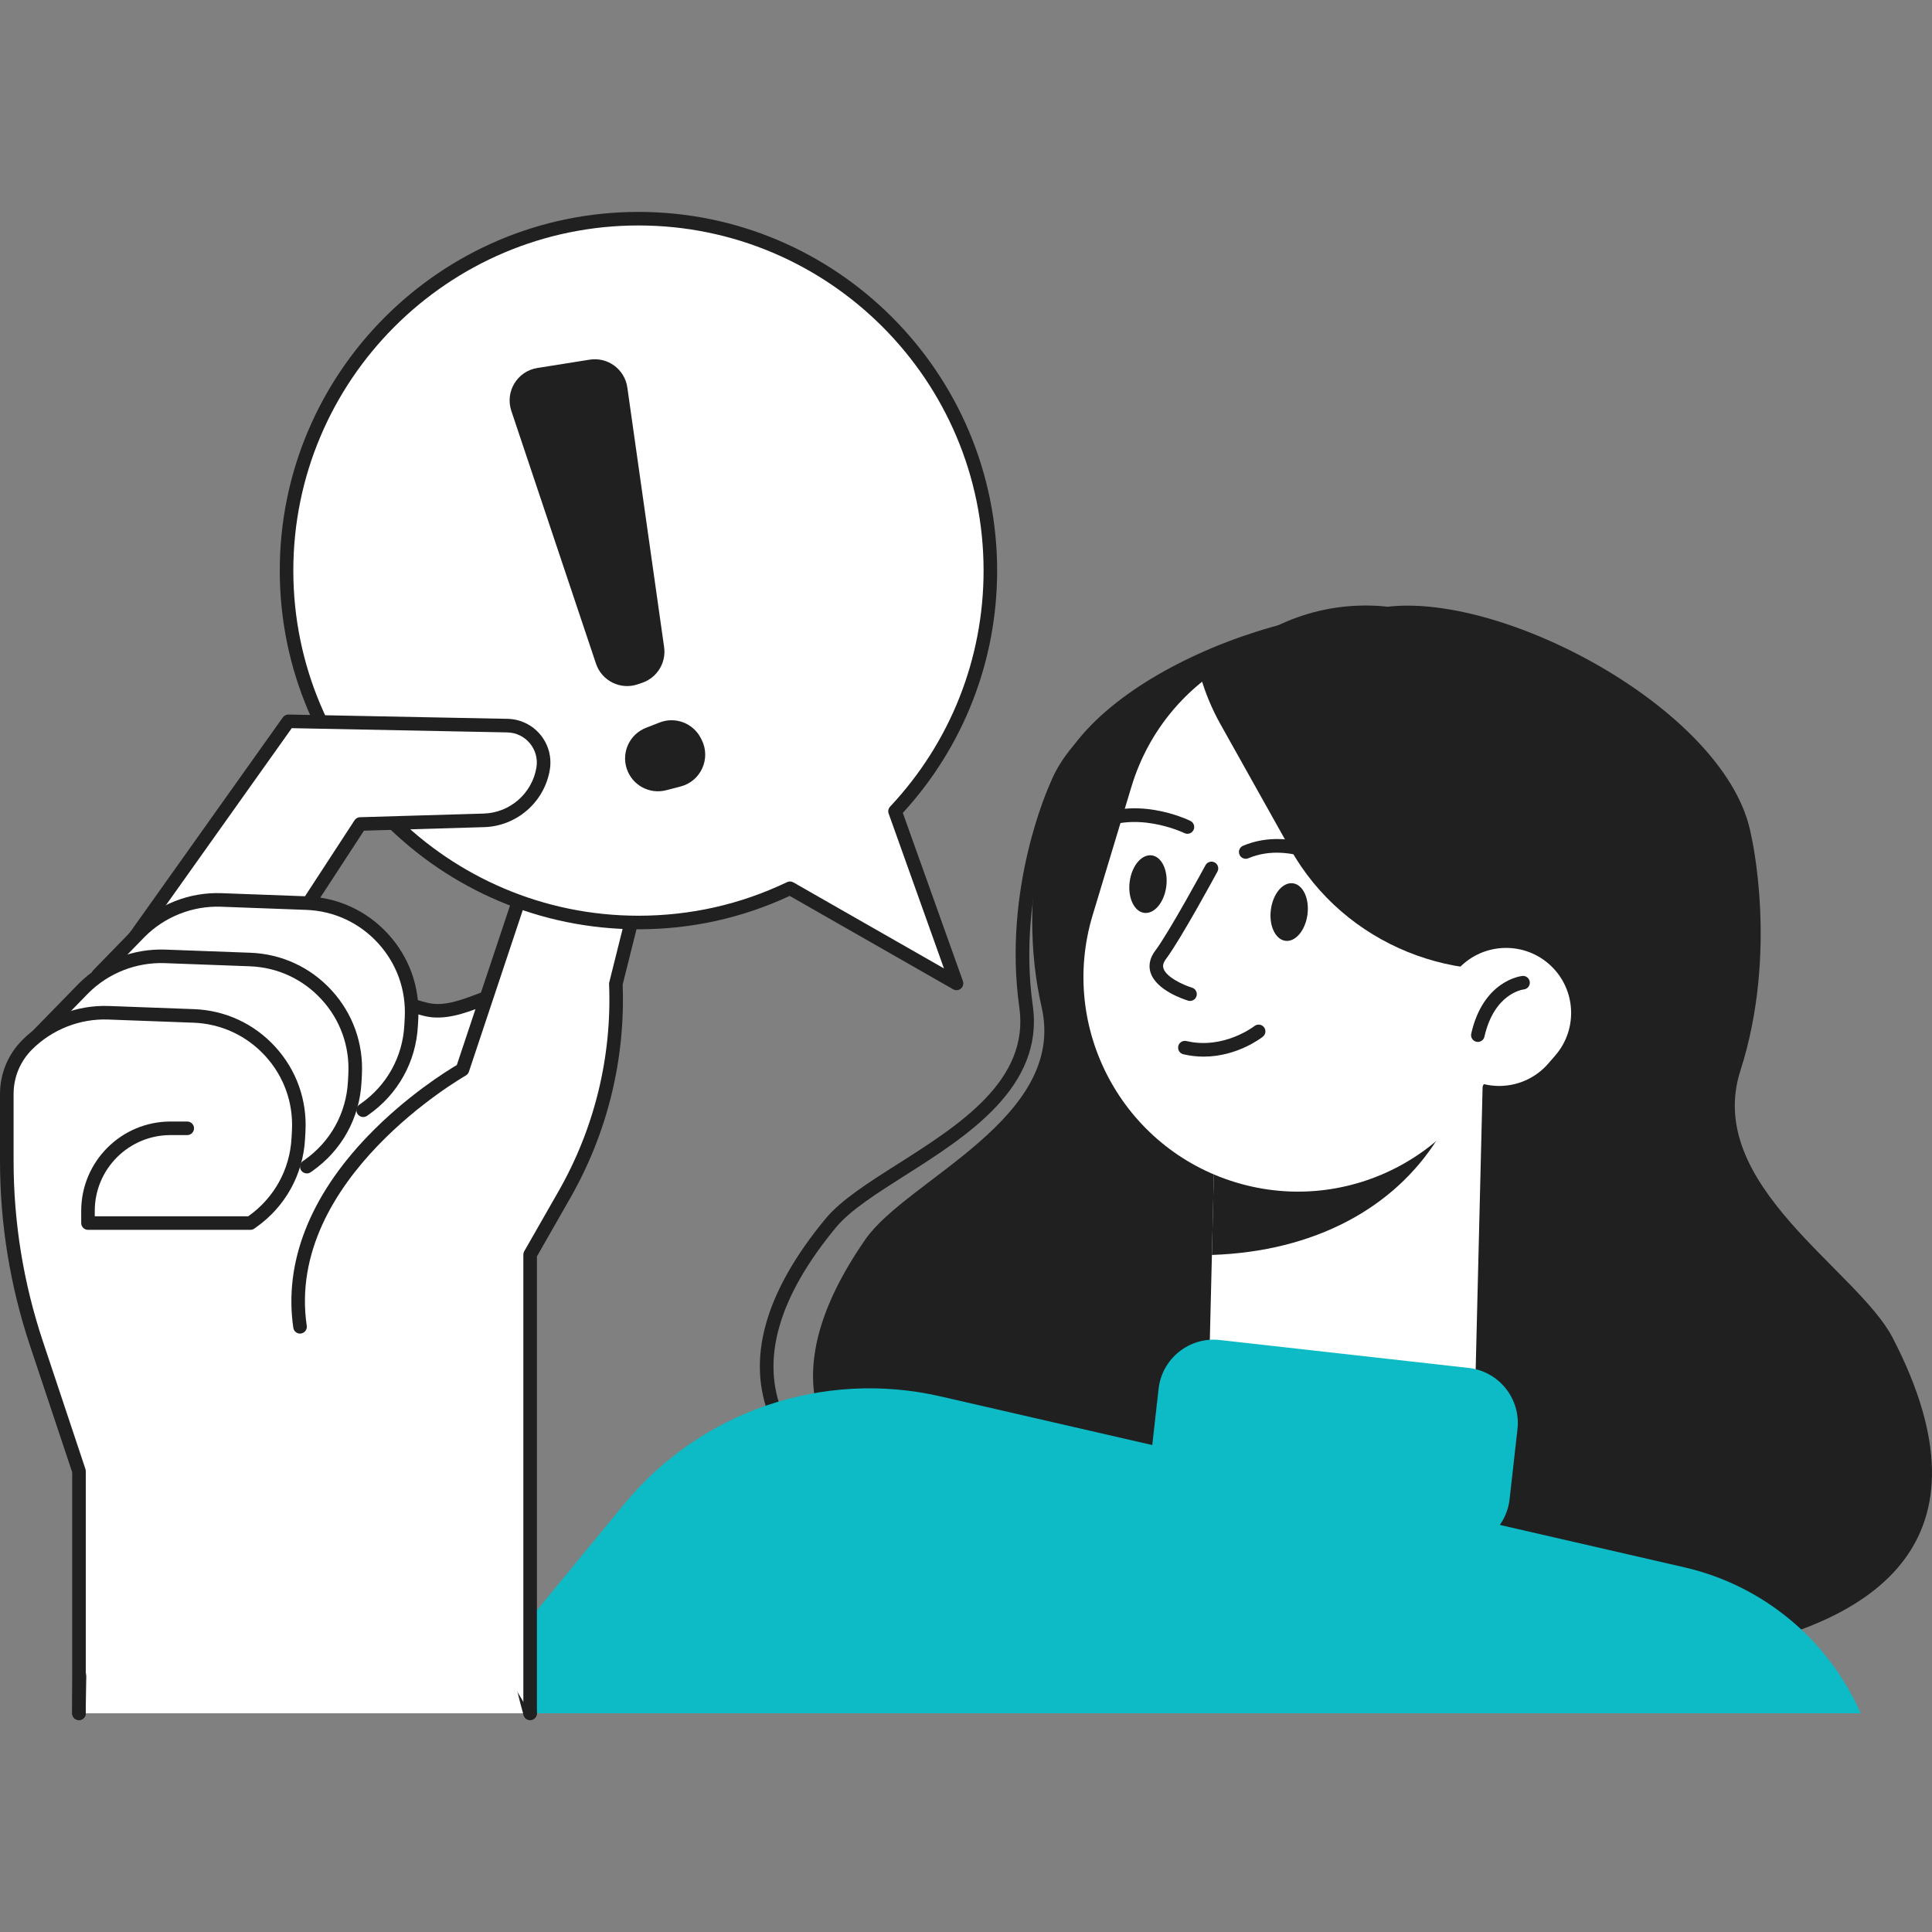
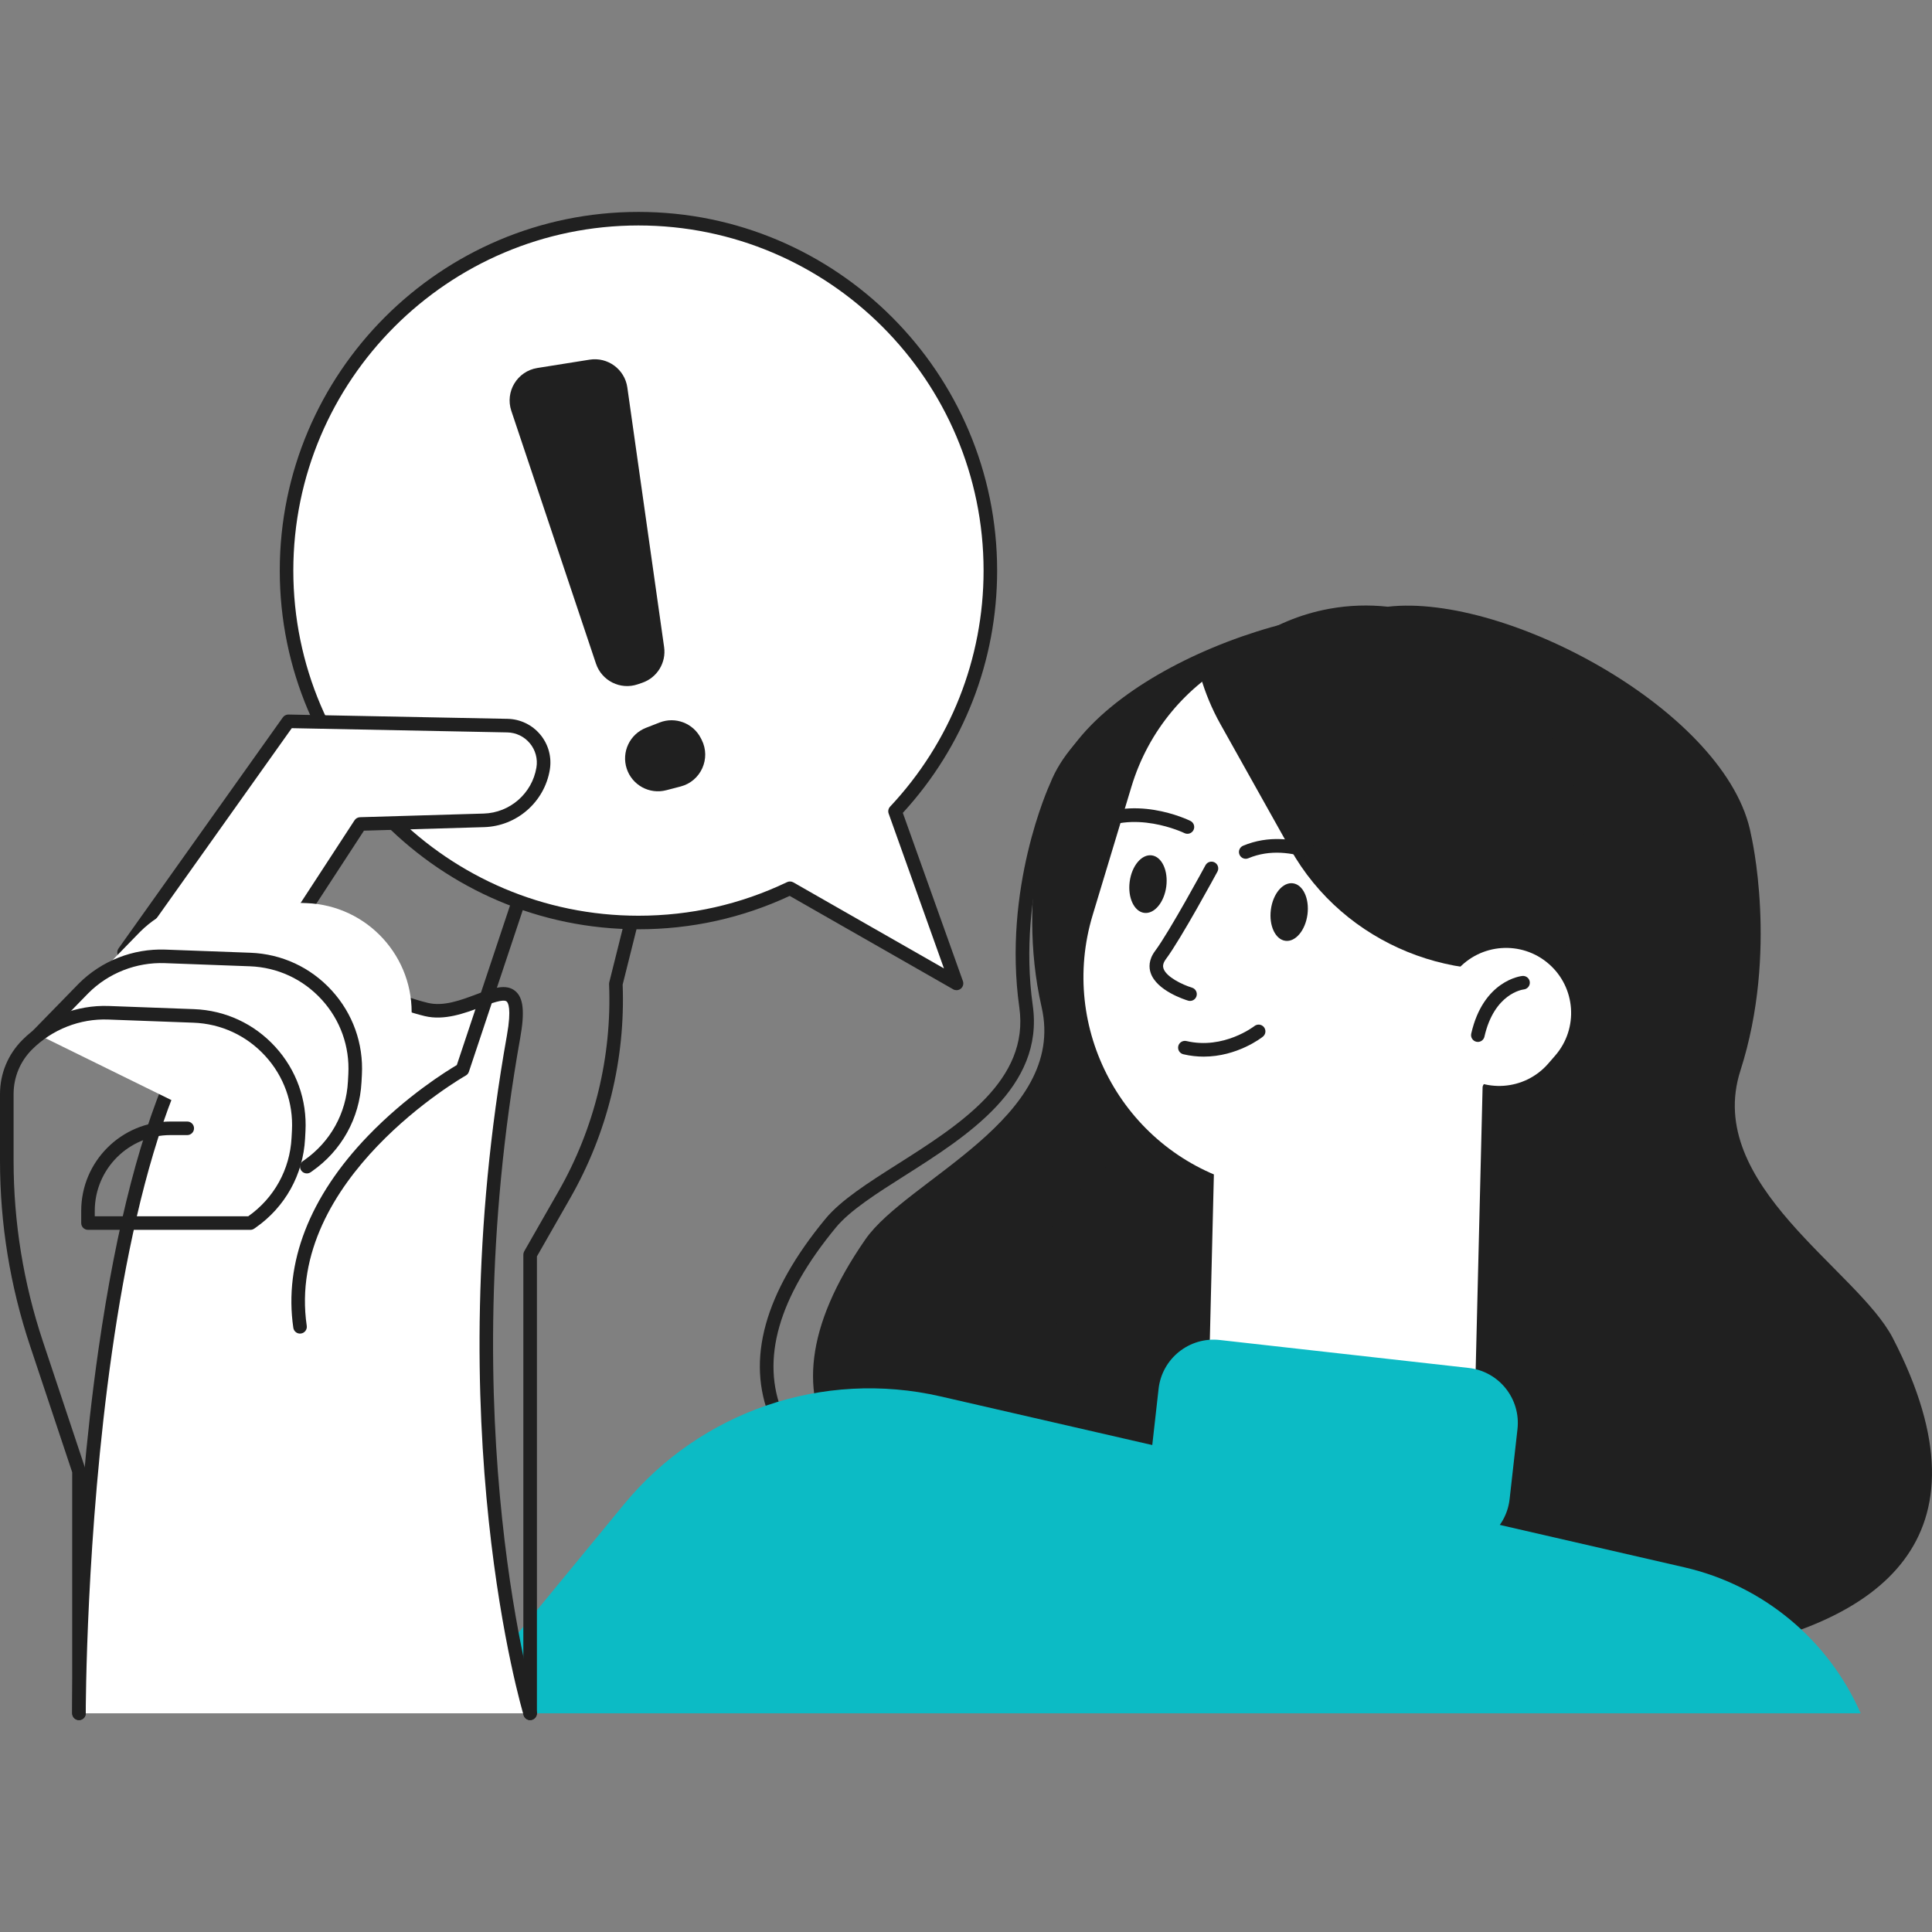
<svg xmlns="http://www.w3.org/2000/svg" id="SvgjsSvg1040" width="720" height="720">
  <rect width="100%" height="100%" fill="#808080" stroke="none" />
  <defs id="SvgjsDefs1041" />
  <g id="SvgjsG1042">
    <svg viewBox="0 0 1011.77 789.82" width="720" height="720">
      <path fill="#202020" d="M660.84,741.52c-0.11,0-0.21,0-0.32-0.01c-8.97-0.8-220.03-20.68-257.11-109.51    c-12.84-30.76-3.11-66,28.91-104.74c8.09-9.78,22.5-18.93,37.75-28.61c32.4-20.56,69.13-43.86,63.74-82.05     c-8.79-62.25,15.23-115.33,16.26-117.56c10.66-26.87,43.98-51.11,91.35-66.34c44.03-14.16,89.84-16.94,119.54-7.26     c1.87,0.61,2.89,2.62,2.28,4.48c-0.61,1.87-2.61,2.88-4.48,2.28c-27.92-9.1-73.13-6.24-115.17,7.27     c-44.67,14.36-77.19,37.68-86.99,62.37c-0.32,0.7-24.24,53.66-15.75,113.77c6.03,42.72-34.44,68.41-66.97,89.04     c-14.77,9.37-28.72,18.22-36.08,27.14c-30.21,36.54-39.57,69.34-27.83,97.47c35.43,84.9,249.03,104.98,251.19,105.18     c1.95,0.18,3.4,1.9,3.22,3.85C664.21,740.13,662.66,741.52,660.84,741.52z" class="color080717 svgShape" />
      <path fill="#202020" d="M545.49,416.46c-13.94-60.97,6.15-116.51,6.15-116.51c17.63-58.37,138.31-103.32,199.77-88.9    c10.04,0.2,20.23,1.72,30.31,4.77c59.38,17.93,92.97,80.6,75.05,139.97l-9.94,32.91c-2.45,18.77-5.56,35.24-7.38,46.81    c-8.38,53.24,39.73,65.84,54.66,99.2c14.93,33.35-14.9,49.35-23.08,89.19c-7.2,35.03,21.78,43.83,30.85,86.57    c-20.62,17.62-43.25,32.64-67.37,44.78c-60.64-4.92-138.76-28.51-138.76-28.51s-372.14-1.75-242.58-188.63    C474.91,506.73,558.83,474.82,545.49,416.46z" class="color080717 svgShape" />
      <path fill="#202020" d="M911.43,449.72c20.03-62.41,5.58-123.5,5.58-123.5c-11.71-63.76-127.52-126.7-190.25-119.46    c-10.03-1.09-20.34-0.8-30.71,1.1c-61,11.2-100.8,72.85-88.89,137.7l6.6,35.95c0.55,20.09,2,37.83,2.66,50.25    c3.01,57.15-46.24,64.21-64.47,97.4c-18.24,33.2,9.9,53.9,14.05,96.91c3.65,37.83-26.13,43.34-39.46,87.18    c18.79,21.22,39.84,39.97,62.67,55.88c60.95,2.66,141.22-12.08,141.22-12.08s371.22,46.29,260.83-167.28    C972.72,553.92,892.26,509.46,911.43,449.72z" class="color080717 svgShape" />
      <rect width="139.56" height="186.53" x="634.74" y="450.57" fill="#ffffff" transform="rotate(-178.597 704.523 543.85)" class="colorfff svgShape" />
-       <path fill="#202020" d="M634.66,546.23l2.3-97.28l88.62,2.09l27.52,33.94C730.17,521.71,688.39,544.4,634.66,546.23z" class="color080717 svgShape" />
      <path fill="#ffffff" d="M647.26,508.25L647.26,508.25c59.38,17.93,122.04-15.67,139.97-75.05l20.32-67.28    c17.93-59.37-15.67-122.04-75.05-139.97l0,0c-59.37-17.93-122.04,15.67-139.97,75.05l-20.32,67.28    C554.29,427.66,587.89,490.32,647.26,508.25z" class="colorfff svgShape" />
      <path fill="#202020" d="M742.19,221.52L742.19,221.52c64.41,19.45,101.42,85.55,82.67,147.64l-7,23.18    c-53.93,15.07-113.91-8.31-142.14-58.72l-36.58-65.34c-4.53-8.09-7.96-16.44-10.42-24.91    C658.84,218.72,701.11,209.12,742.19,221.52z" class="color080717 svgShape" />
      <path fill="#ffffff" d="M762.8,449.4L762.8,449.4c14.21,12.32,35.72,10.79,48.04-3.43l3.62-4.17c12.32-14.21,10.79-35.72-3.43-48.04    h0c-14.21-12.32-35.72-10.79-48.04,3.43l-3.62,4.17C747.05,415.57,748.59,437.08,762.8,449.4z" class="colorfff svgShape" />
      <path fill="#202020" d="M591.6 350.78c-1.08 8.32 2.33 15.62 7.62 16.31 5.29.69 10.46-5.49 11.55-13.81 1.08-8.32-2.33-15.62-7.62-16.31C597.85 336.28 592.68 342.46 591.6 350.78zM570.15 326c-1.18 0-2.33-.59-3.01-1.65-1.05-1.66-.55-3.85 1.11-4.9 24.4-15.41 53.93-1.12 55.17-.51 1.76.87 2.48 3 1.61 4.76-.87 1.76-3 2.48-4.76 1.61-.27-.13-27.24-13.12-48.23.15C571.46 325.83 570.8 326 570.15 326zM665.54 365.41c-1.08 8.32 2.33 15.62 7.62 16.31 5.29.69 10.46-5.49 11.55-13.81 1.08-8.32-2.33-15.62-7.62-16.31C671.79 350.91 666.62 357.09 665.54 365.41zM703.41 346.98c-.72 0-1.44-.21-2.07-.67-.24-.18-24.7-17.45-47.59-7.83-1.81.77-3.89-.09-4.65-1.9-.76-1.81.09-3.89 1.9-4.65 26.61-11.16 53.37 7.8 54.5 8.61 1.59 1.15 1.95 3.36.8 4.95C705.6 346.47 704.51 346.98 703.41 346.98zM623.21 413.2c-.34 0-.69-.05-1.03-.15-1.68-.51-16.54-5.23-19.61-14.59-.87-2.63-1.16-6.75 2.36-11.46 7.55-10.11 26.19-44.53 26.38-44.88.93-1.72 3.09-2.36 4.81-1.44 1.73.93 2.37 3.09 1.43 4.82-.78 1.43-19.08 35.23-26.94 45.75-1.83 2.45-1.62 4.02-1.3 4.98 1.45 4.43 9.93 8.5 14.92 10.02 1.88.57 2.94 2.55 2.37 4.43C626.14 412.21 624.74 413.2 623.21 413.2zM630.35 442.37c-3.39 0-6.95-.37-10.65-1.24-1.91-.45-3.09-2.36-2.65-4.27.45-1.91 2.36-3.08 4.27-2.65 19.54 4.6 35.46-7.73 35.61-7.85 1.54-1.21 3.77-.95 4.99.58 1.22 1.54.96 3.76-.57 4.98C660.73 432.43 647.99 442.37 630.35 442.37zM773.94 434.67c-.26 0-.53-.03-.79-.09-1.91-.44-3.11-2.34-2.68-4.25 6.31-27.82 25.95-30.13 26.78-30.21 1.94-.19 3.69 1.22 3.89 3.17.2 1.94-1.21 3.68-3.15 3.89-.68.08-15.47 2.13-20.6 24.72C777.02 433.55 775.56 434.67 773.94 434.67z" class="color080717 svgShape" />
      <path fill="#0cbbc5" d="M758.52,699.68L628.2,685.05c-15.91-1.79-27.36-16.13-25.58-32.05l4.12-36.65     c1.79-15.91,16.13-27.36,32.05-25.58l130.32,14.63c15.91,1.79,27.36,16.13,25.58,32.05l-4.12,36.65     C788.78,690.02,774.43,701.47,758.52,699.68z" class="colorffb000 svgShape" />
      <path fill="#0cbbc5" d="M974.41,786.26L974.41,786.26c-16.97-38.65-51.21-67-92.35-76.45l-389.49-89.5     c-61.49-14.13-125.68,7.74-165.76,56.48L236.8,786.26H974.41z" class="colorffb000 svgShape" />
      <path fill="#ffffff" d="M41.36,786.26c0,0-0.79-373.3,112.62-403.23c0,0,37.07,26.9,69.31,34.65c24.51,5.89,53.55-29.93,45.68,14.18     c-36.84,206.32,8.66,354.4,8.66,354.4H41.36z" class="colorfff svgShape" />
      <path fill="#202020" d="M277.62,789.82c-1.52,0-2.92-0.98-3.39-2.51c-0.46-1.49-45.33-151.27-8.76-356.07     c2.54-14.24,0.54-17.18-0.14-17.74c-1.73-1.45-8.17,0.97-13.35,2.91c-8.56,3.22-19.22,7.2-29.52,4.74     c-29.37-7.06-61.95-29.17-69.15-34.23C45.38,418.9,44.9,782.57,44.91,786.26c0,1.96-1.58,3.56-3.55,3.56c0,0-0.01,0-0.01,0     c-1.96,0-3.55-1.59-3.55-3.55c0-0.94-0.04-94.7,13.82-190.91C70.4,465,104.53,392.4,153.07,379.6c1.03-0.28,2.13-0.07,2.99,0.56     c0.36,0.27,36.89,26.58,68.05,34.07c8.19,1.99,17.31-1.46,25.36-4.48c8.3-3.12,15.47-5.82,20.39-1.72     c4.24,3.53,5.02,10.84,2.59,24.45c-36.25,203.01,8.11,351.26,8.56,352.73c0.58,1.88-0.48,3.86-2.35,4.44     C278.32,789.77,277.97,789.82,277.62,789.82z" class="color080717 svgShape" />
-       <path fill="#ffffff" d="M157.13,583.86c-11.81-80.33,85.06-134.67,85.06-134.67l36.69-110.07c7.43-22.29,30.05-35.8,53.2-31.78l0,0     c7.6,1.32,12.47,8.82,10.6,16.3l-20.16,80.66l0,0c1.54,38.6-7.8,76.85-26.97,110.39l-17.92,31.37v240.21L157.13,583.86z" class="colorfff svgShape" />
      <path fill="#202020" d="M277.62,789.82c-1.96,0-3.55-1.59-3.55-3.55V546.06c0-0.62,0.16-1.22,0.47-1.76l17.93-31.37     c18.86-33,28.02-70.51,26.5-108.49c-0.01-0.34,0.02-0.68,0.1-1l20.16-80.66c0.66-2.65,0.21-5.37-1.28-7.66     c-1.49-2.29-3.79-3.81-6.49-4.28c-21.6-3.79-42.29,8.61-49.22,29.4l-36.69,110.07c-0.28,0.84-0.86,1.54-1.63,1.97     c-0.95,0.53-94.6,54.11-83.28,131.06c0.29,1.94-1.06,3.75-3,4.03c-1.93,0.31-3.75-1.05-4.03-3c-5-33.97,8.51-68.7,39.05-100.44     c20.23-21.02,41.32-34.05,46.57-37.15L275.5,338c8.05-24.15,32.09-38.53,57.18-34.15c4.59,0.8,8.68,3.5,11.22,7.4     c2.54,3.9,3.35,8.74,2.22,13.26l-20.04,80.16c1.47,39.14-8.02,77.78-27.45,111.78L281.18,547v239.26     C281.18,788.23,279.58,789.82,277.62,789.82z" class="color080717 svgShape" />
      <path fill="#ffffff" d="M468.73,313.89c30.93-32.96,49.91-77.28,49.91-126.05c0-101.78-82.51-184.29-184.29-184.29     S150.06,86.06,150.06,187.84c0,101.78,82.51,184.29,184.29,184.29c28.42,0,55.33-6.44,79.37-17.93l87.2,49.83L468.73,313.89z" class="colorfff svgShape" />
      <path fill="#202020" d="M500.92,407.58c-0.61,0-1.21-0.15-1.76-0.47l-85.6-48.91c-24.89,11.6-51.53,17.48-79.21,17.48     c-103.58,0-187.84-84.26-187.84-187.84C146.51,84.27,230.77,0,334.35,0c103.58,0,187.84,84.27,187.84,187.84     c0,47.17-17.52,92.14-49.39,126.88l31.47,88.11c0.5,1.4,0.07,2.96-1.07,3.92C502.55,407.3,501.74,407.58,500.92,407.58z      M413.72,350.65c0.61,0,1.22,0.16,1.76,0.47l78.86,45.06l-28.96-81.1c-0.45-1.25-0.16-2.65,0.76-3.63     c31.57-33.63,48.95-77.54,48.95-123.61c0-99.66-81.08-180.74-180.74-180.74S153.61,88.18,153.61,187.84     c0,99.66,81.08,180.74,180.74,180.74c27.23,0,53.42-5.91,77.83-17.59C412.67,350.76,413.2,350.65,413.72,350.65z" class="color080717 svgShape" />
      <path fill="#ffffff" d="M64.98,387.76l86.03-120.98l114.71,2.25c11.81,0.23,20.66,10.89,18.72,22.54l0,0     c-2.55,15.28-15.54,26.62-31.03,27.08l-64.76,1.9l-40.33,61.84L64.98,387.76z" class="colorfff svgShape" />
      <path fill="#202020" d="M64.98,391.31c-0.71,0-1.43-0.21-2.06-0.66c-1.6-1.14-1.97-3.36-0.84-4.95l86.03-120.98     c0.68-0.96,1.83-1.53,2.96-1.5l114.71,2.25c6.66,0.13,12.92,3.14,17.18,8.27c4.26,5.13,6.07,11.84,4.97,18.41     c-2.82,16.91-17.3,29.54-34.42,30.04l-62.91,1.85l-39.31,60.28c-1.07,1.64-3.27,2.11-4.92,1.04c-1.64-1.07-2.11-3.27-1.03-4.92     l40.33-61.84c0.63-0.97,1.71-1.58,2.87-1.61l64.76-1.91c13.75-0.4,25.36-10.54,27.62-24.1c0.76-4.53-0.49-9.17-3.43-12.7     c-2.94-3.54-7.25-5.62-11.85-5.7l-112.84-2.22L67.88,389.81C67.19,390.79,66.09,391.31,64.98,391.31z" class="color080717 svgShape" />
      <g>
        <path fill="#ffffff" d="M190.2,470.45l0.77-0.54c14.42-10.1,23.4-26.27,24.32-43.86l0.21-3.9c1.68-31.9-23.09-58.99-55.01-60.17     l-44.59-1.65c-15.9-0.59-31.32,5.47-42.57,16.72L51.4,399.57L190.2,470.45z" class="colorfff svgShape" />
-         <path fill="#202020" d="M190.21,474c-1.12,0-2.22-0.53-2.91-1.51c-1.13-1.61-0.74-3.82,0.87-4.95l0.77-0.54     c13.63-9.54,21.94-24.53,22.81-41.14l0.21-3.9c0.76-14.47-4.2-28.33-13.98-39.02c-9.78-10.7-23.13-16.88-37.61-17.42l-44.59-1.65     c-14.81-0.56-29.41,5.16-39.92,15.68l-21.9,22.49c-1.37,1.4-3.62,1.43-5.02,0.07c-1.4-1.37-1.43-3.62-0.07-5.02l21.94-22.53     c11.94-11.94,28.44-18.42,45.24-17.79l44.59,1.65c16.4,0.61,31.52,7.61,42.59,19.72c11.07,12.11,16.69,27.8,15.83,44.19     l-0.21,3.9c-0.99,18.81-10.4,35.78-25.83,46.58l-0.77,0.54C191.62,473.8,190.91,474,190.21,474z" class="color080717 svgShape" />
      </g>
      <g>
        <path fill="#ffffff" d="M160.67,499.99l0.77-0.54c14.42-10.1,23.4-26.27,24.32-43.86l0.21-3.9c1.68-31.9-23.09-58.99-55.01-60.17     l-44.59-1.65c-15.9-0.59-31.32,5.47-42.57,16.72l-23.71,24.3L160.67,499.99z" class="colorfff svgShape" />
        <path fill="#202020" d="M160.67,503.54c-1.12,0-2.22-0.53-2.91-1.51c-1.13-1.61-0.74-3.82,0.87-4.95l0.77-0.54     c13.63-9.54,21.94-24.53,22.81-41.14l0.21-3.9c0.76-14.47-4.2-28.33-13.98-39.02c-9.78-10.69-23.13-16.88-37.61-17.42     l-44.59-1.65c-14.81-0.52-29.41,5.16-39.92,15.68l-23.68,24.27c-1.37,1.41-3.62,1.43-5.02,0.06c-1.4-1.37-1.43-3.62-0.06-5.02     l23.71-24.3c11.94-11.94,28.43-18.37,45.24-17.78l44.59,1.65c16.4,0.61,31.52,7.61,42.59,19.72     c11.07,12.11,16.69,27.8,15.83,44.19l-0.21,3.9c-0.99,18.81-10.4,35.79-25.83,46.58l-0.77,0.54     C162.09,503.33,161.38,503.54,160.67,503.54z" class="color080717 svgShape" />
      </g>
      <g>
-         <path fill="#ffffff" d="M98.06,479.9h-8.77c-23.86,0-43.21,19.35-43.21,43.21v6.41h85.06l0.77-0.54     c14.42-10.1,23.4-26.27,24.32-43.86l0.21-3.9c1.68-31.9-23.09-58.99-55.01-60.17l-44.59-1.65c-15.9-0.59-31.32,5.47-42.57,16.72     l0,0c-6.86,6.86-10.71,16.16-10.71,25.86v34.97c0,32.53,5.24,64.84,15.53,95.7l22.27,66.82v126.8L98.06,479.9z" class="colorfff svgShape" />
        <path fill="#202020" d="M41.36,789.82c-1.96,0-3.55-1.59-3.55-3.55V660.04l-22.09-66.27C5.29,562.49,0,529.92,0,496.95v-34.97     c0-10.72,4.17-20.79,11.75-28.37c11.91-11.91,28.39-18.36,45.21-17.76l44.59,1.65c16.4,0.61,31.52,7.61,42.59,19.72     c11.07,12.11,16.69,27.81,15.83,44.19l-0.21,3.9c-0.99,18.81-10.4,35.79-25.83,46.58l-0.77,0.54c-0.6,0.42-1.31,0.65-2.04,0.65     H46.08c-1.96,0-3.55-1.59-3.55-3.55v-6.4c0-25.79,20.98-46.77,46.76-46.77h8.77c1.96,0,3.55,1.59,3.55,3.55     c0,1.96-1.59,3.55-3.55,3.55h-8.77c-21.87,0-39.66,17.79-39.66,39.66v2.85h80.38c13.54-9.54,21.8-24.49,22.67-41.03l0.21-3.9     c0.76-14.47-4.2-28.33-13.98-39.02c-9.78-10.69-23.13-16.88-37.61-17.42l-44.59-1.65c-14.8-0.57-29.41,5.17-39.92,15.68     c-6.24,6.24-9.67,14.53-9.67,23.35v34.97c0,32.2,5.16,64.02,15.35,94.57l22.27,66.82c0.12,0.36,0.18,0.74,0.18,1.12v126.8     C44.91,788.23,43.32,789.82,41.36,789.82z" class="color080717 svgShape" />
      </g>
      <path fill="#202020" d="M336.34 246.58l-2.33.8c-9.03 3.1-18.86-1.76-21.9-10.81l-44.33-132.37c-3.38-10.08 3.11-20.78 13.61-22.46l27.4-4.36c9.5-1.51 18.4 5.06 19.74 14.58l19.26 135.94C348.95 236.06 344.15 243.9 336.34 246.58zM356.43 300.9l-7.54 1.96c-8.8 2.29-17.86-2.67-20.69-11.31l0 0c-2.84-8.68 1.6-18.06 10.11-21.38l7.13-2.78c8.24-3.21 17.58.35 21.59 8.23l.42.82C372.41 286.24 367.06 298.14 356.43 300.9z" class="color080717 svgShape" />
    </svg>
  </g>
</svg>